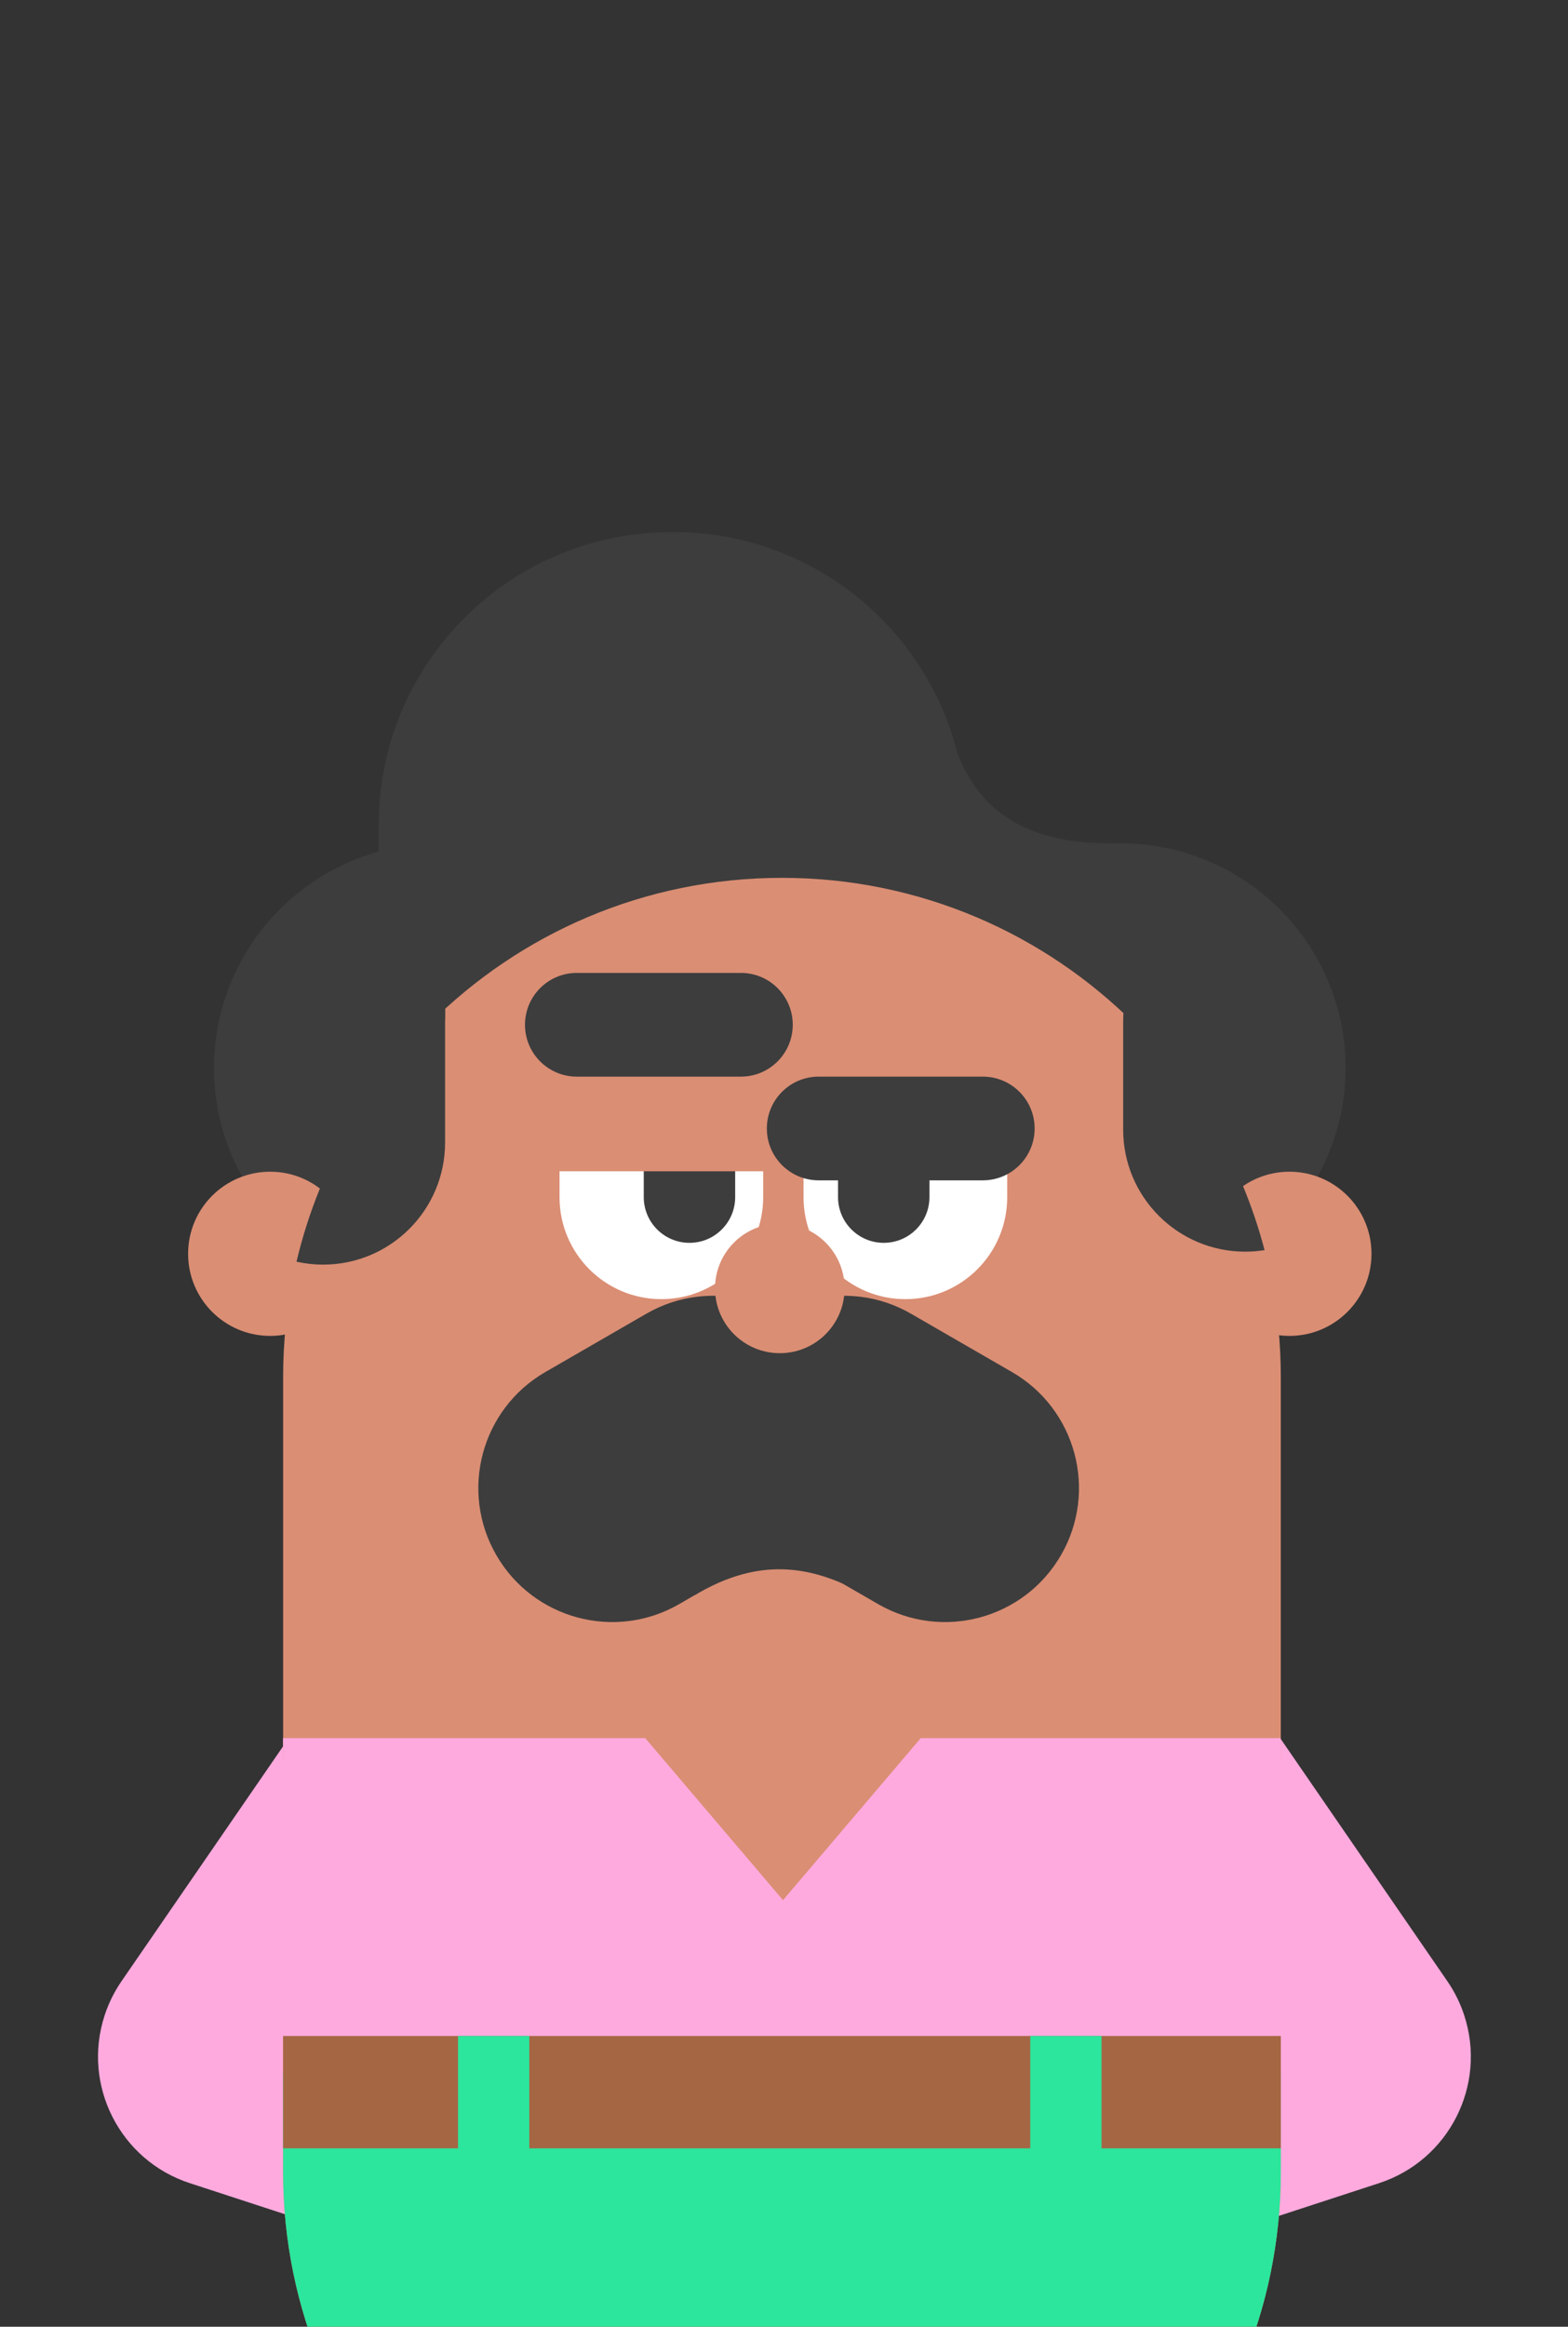
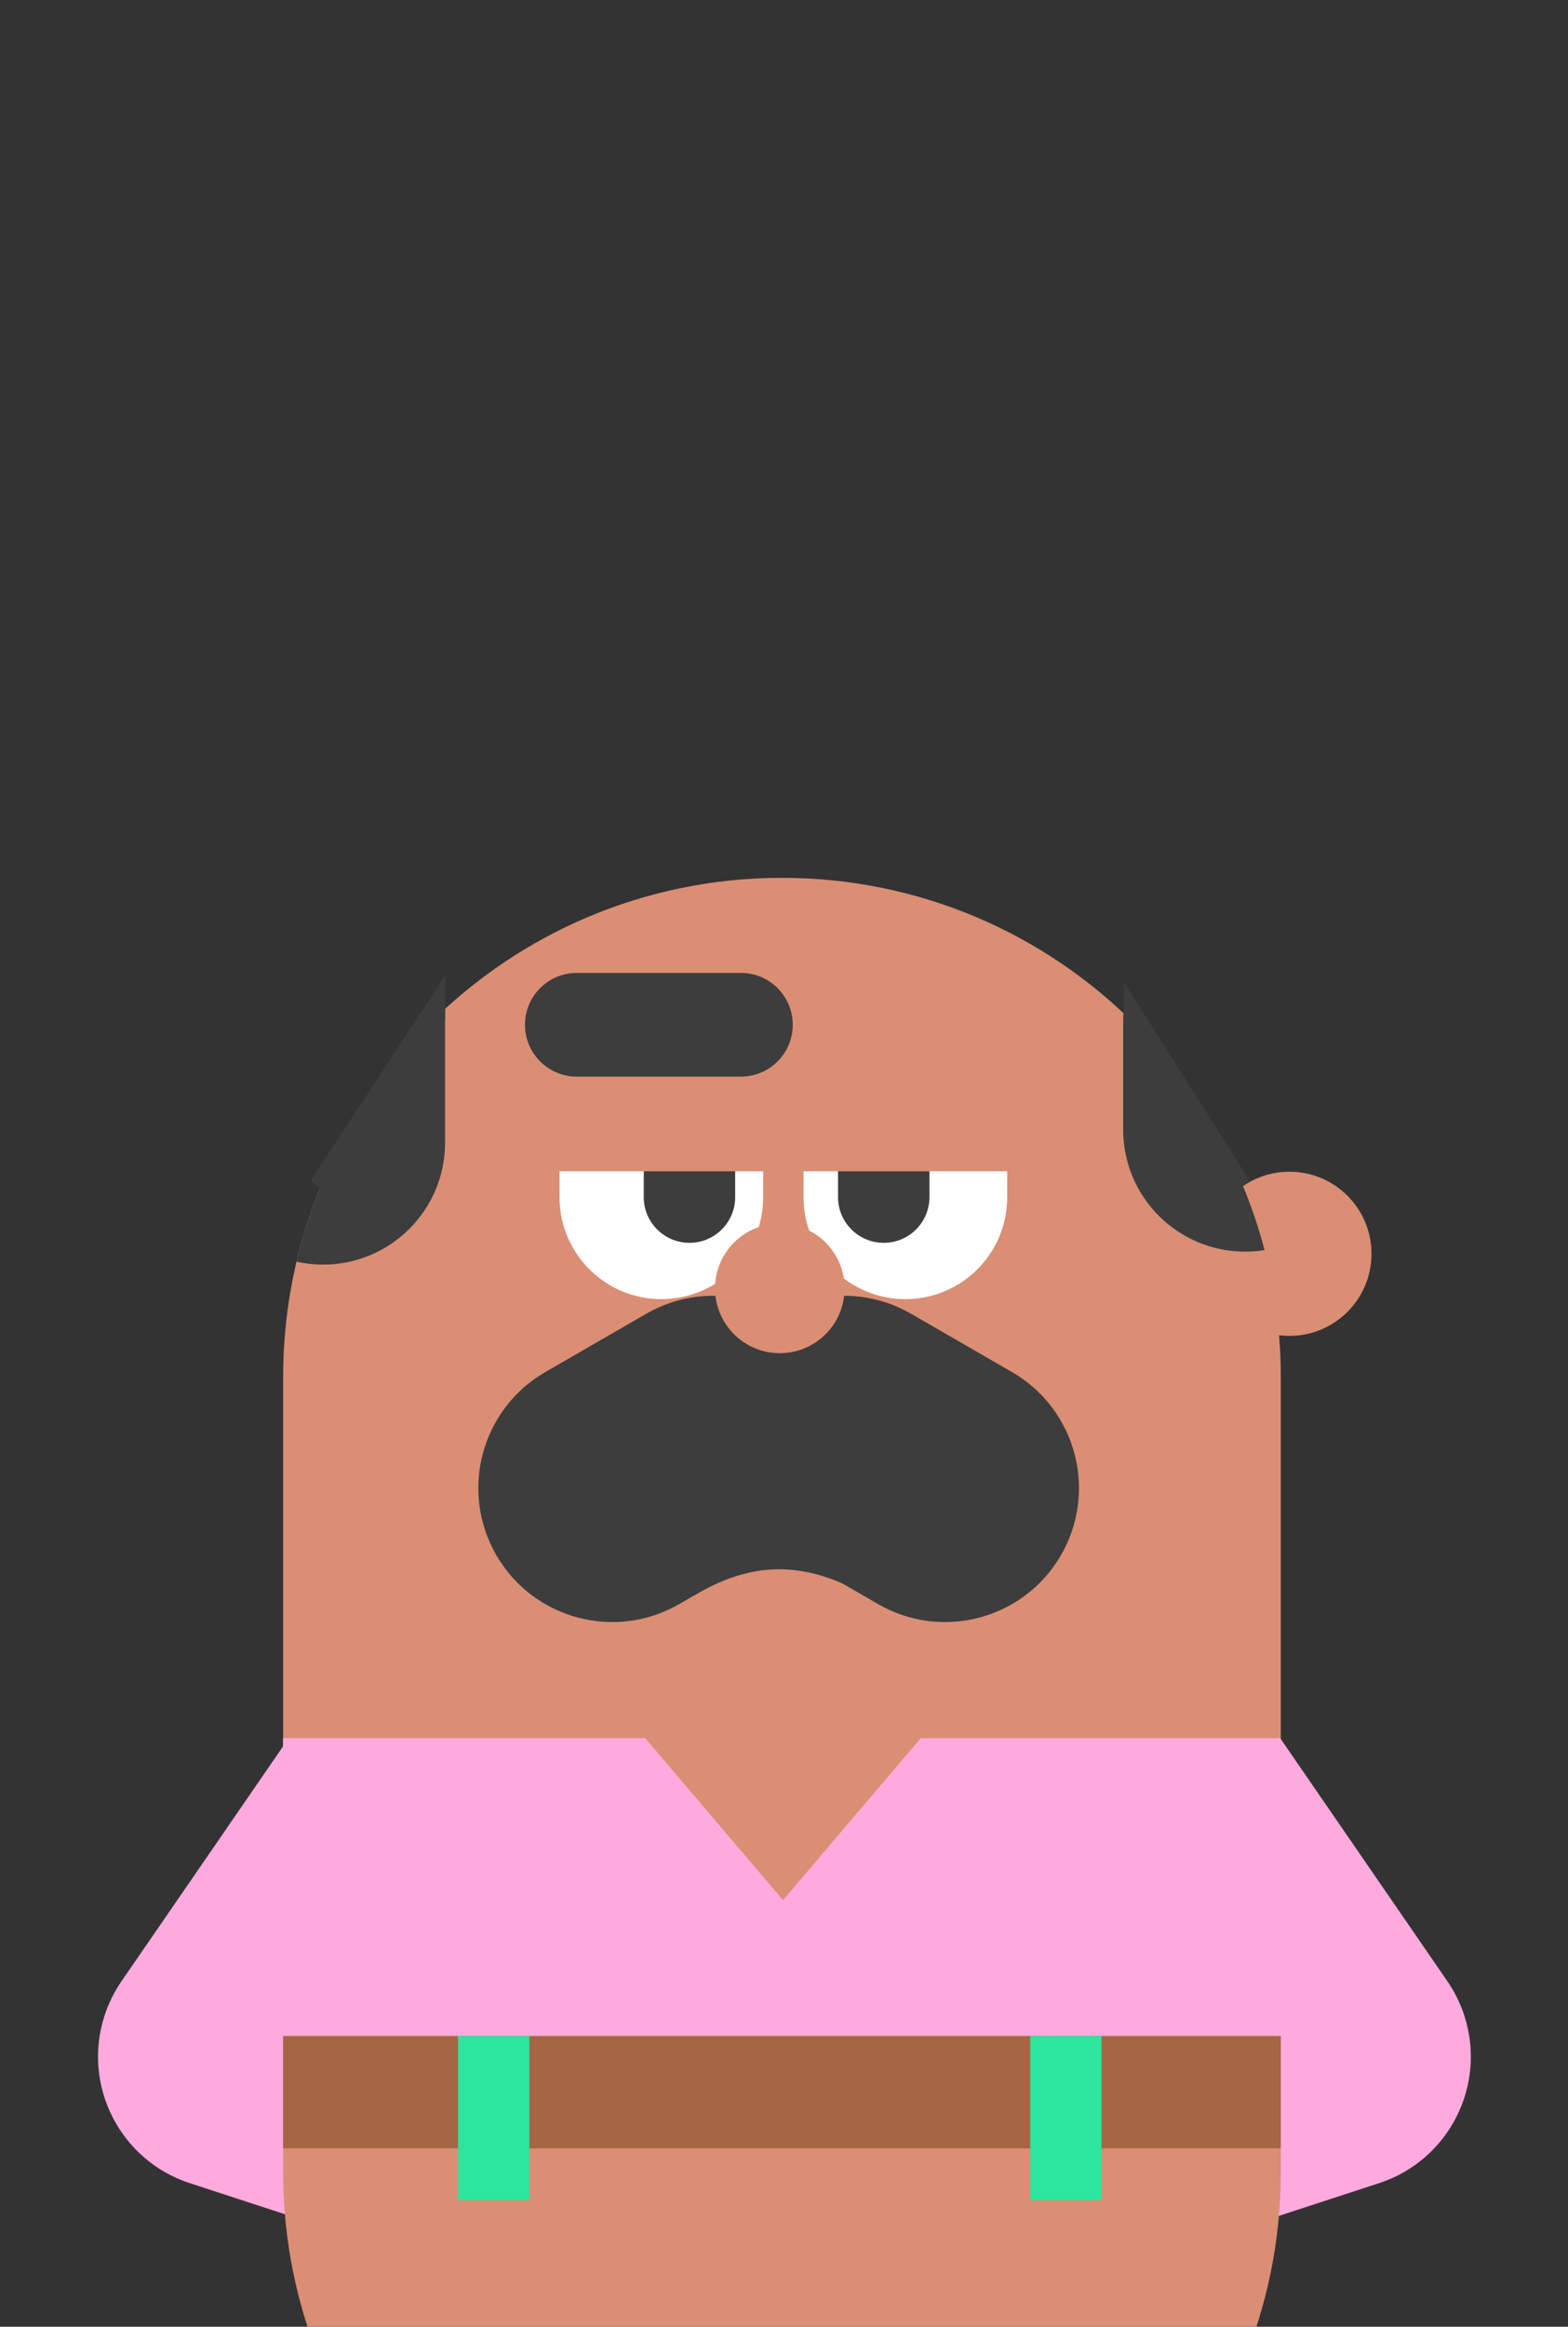
<svg xmlns="http://www.w3.org/2000/svg" width="118px" height="175px" viewBox="0 0 118 175" version="1.1">
  <rect x="0" y="0" width="118" height="175" fill="#333333" stroke="none" />
  <title>Oscar - Cropped</title>
  <g id="Oscar---Cropped" stroke="none" stroke-width="1" fill="none" fill-rule="evenodd">
    <path d="M38.069,123.241 L62.139,137.146 C66.923,139.911 68.561,146.03 65.797,150.815 C65.502,151.327 65.162,151.811 64.781,152.263 L50.325,169.395 C47.698,172.509 43.445,173.719 39.572,172.455 L14.279,164.197 C9.026,162.482 6.158,156.834 7.873,151.581 C8.171,150.668 8.599,149.804 9.143,149.013 L24.822,126.232 C27.781,121.933 33.549,120.63 38.069,123.241 Z" id="arm-R" fill="#FFAADE" fill-rule="nonzero" />
    <path d="M79.997,123.241 L55.927,137.146 C51.142,139.911 49.504,146.03 52.268,150.815 C52.564,151.327 52.904,151.811 53.285,152.263 L67.741,169.395 C70.368,172.509 74.621,173.719 78.493,172.455 L103.786,164.197 C109.039,162.482 111.907,156.834 110.192,151.581 C109.895,150.668 109.467,149.804 108.923,149.013 L93.244,126.232 C90.284,121.933 84.517,120.63 79.997,123.241 Z" id="arm-L" fill="#FFAADE" fill-rule="nonzero" />
-     <path d="M50.694,40.022 C60.975,40.022 69.611,47.069 72.035,56.597 L72.007,56.524 C73.719,61.185 77.47,63.336 83.144,63.424 L83.509,63.427 C83.61,63.427 83.707,63.428 83.801,63.431 L83.974,63.427 L84.296,63.424 C93.667,63.424 101.262,70.991 101.262,80.325 C101.262,89.659 93.667,97.226 84.296,97.226 C79.819,97.226 75.746,95.498 72.714,92.675 L72.714,94.708 C72.714,106.747 63.051,116.53 51.058,116.725 L50.525,116.728 C39.011,116.728 29.561,107.891 28.587,96.63 C21.394,94.671 16.106,88.113 16.106,80.325 C16.106,72.567 21.353,66.03 28.504,64.044 L28.504,62.043 C28.504,50.003 38.167,40.22 50.161,40.025 L50.694,40.022 Z" id="hair-B" fill="#3D3D3D" fill-rule="nonzero" />
-     <circle id="ear-R" fill="#DA8E74" fill-rule="nonzero" cx="20.331" cy="94.301" r="6.175" />
    <circle id="ear-L" fill="#DA8E74" fill-rule="nonzero" cx="97.037" cy="94.301" r="6.175" />
    <path d="M58.847,66.024 C79.58,66.024 96.387,82.831 96.387,103.564 L96.387,163.369 C96.387,184.102 79.58,200.909 58.847,200.909 C38.114,200.909 21.307,184.102 21.307,163.369 L21.307,103.564 C21.307,82.831 38.114,66.024 58.847,66.024 Z" id="Mask" fill="#DA8E74" fill-rule="nonzero" />
    <path d="M33.495,75.878 L33.495,85.932 C33.495,91.003 29.384,95.114 24.313,95.114 C23.626,95.114 22.957,95.038 22.314,94.895 C24.071,87.456 28.043,80.872 33.495,75.878 Z" id="Shape-path" fill="#3D3D3D" fill-rule="nonzero" />
    <path d="M95.164,94.023 L95.049,94.041 C94.611,94.105 94.162,94.139 93.706,94.139 C88.635,94.139 84.524,90.028 84.524,84.957 L84.524,76.831 C84.524,76.619 84.531,76.408 84.545,76.199 C89.607,80.955 93.35,87.099 95.164,94.023 Z" id="Shape-path" fill="#3D3D3D" fill-rule="nonzero" />
-     <path d="M96.387,155.893 L96.387,163.369 C96.387,184.102 79.58,200.909 58.847,200.909 C38.114,200.909 21.306,184.102 21.306,163.369 L21.306,155.893 L96.387,155.893 Z" id="Path" fill="#2BE69C" fill-rule="nonzero" />
    <polygon id="shirt" fill="#FFAADE" fill-rule="nonzero" points="21.303 130.727 96.384 130.727 96.384 132.228 98.002 153.153 19.685 153.153 21.303 132.228" />
    <polygon id="chest" fill="#DA8E74" fill-rule="nonzero" points="58.925 142.915 69.569 130.402 48.28 130.402" />
    <polygon id="belt" fill="#A56644" fill-rule="nonzero" points="21.307 153.131 96.387 153.131 96.387 161.581 21.307 161.581" />
    <polygon id="belt-loop-R" fill="#2BE69C" fill-rule="nonzero" points="34.47 153.131 39.833 153.131 39.833 165.481 34.47 165.481" />
    <polygon id="belt-loop-L" fill="#2BE69C" fill-rule="nonzero" points="77.532 153.131 82.895 153.131 82.895 165.481 77.532 165.481" />
    <path d="M49.771,77.725 C54.002,77.725 57.433,81.156 57.433,85.387 L57.433,90.048 C57.433,94.28 54.002,97.711 49.771,97.711 C45.539,97.711 42.108,94.28 42.108,90.048 L42.108,85.387 C42.108,81.156 45.539,77.725 49.771,77.725 Z" id="eye-white-R" fill="#FFFFFF" fill-rule="nonzero" />
    <path d="M51.886,82.275 C53.786,82.275 55.326,83.815 55.326,85.715 L55.326,90.036 C55.326,91.936 53.786,93.476 51.886,93.476 C49.986,93.476 48.446,91.936 48.446,90.036 L48.446,85.715 C48.446,83.815 49.986,82.275 51.886,82.275 Z" id="pupil-R" fill="#3D3D3D" fill-rule="nonzero" />
    <path d="M68.134,77.725 C72.366,77.725 75.796,81.156 75.796,85.387 L75.796,90.048 C75.796,94.28 72.366,97.711 68.134,97.711 C63.902,97.711 60.471,94.28 60.471,90.048 L60.471,85.387 C60.471,81.156 63.902,77.725 68.134,77.725 Z" id="eye-white-L" fill="#FFFFFF" fill-rule="nonzero" />
    <path d="M66.506,82.275 C68.406,82.275 69.946,83.815 69.946,85.715 L69.946,90.036 C69.946,91.936 68.406,93.476 66.506,93.476 C64.606,93.476 63.066,91.936 63.066,90.036 L63.066,85.715 C63.066,83.815 64.606,82.275 66.506,82.275 Z" id="pupil-L" fill="#3D3D3D" fill-rule="nonzero" />
    <polygon id="skin" fill="#DA8E74" fill-rule="nonzero" points="37.021 77.043 80.924 77.043 80.924 88.094 37.021 88.094" />
    <path d="M62.4,102.497 C59.618,97.677 53.455,96.026 48.636,98.809 L41.036,103.196 C36.217,105.979 34.566,112.141 37.348,116.96 C40.131,121.779 46.293,123.43 51.112,120.648 L58.712,116.26 C63.531,113.478 65.182,107.316 62.4,102.497 Z" id="mustache-R" fill="#3D3D3D" fill-rule="nonzero" />
    <polygon id="mustache-M" fill="#3D3D3D" fill-rule="nonzero" points="45.358 106.327 73.31 106.327 73.31 119.978 45.358 119.978" />
    <path d="M52.096,120.093 C57.516,116.749 61.659,118 65.402,120.093 C67.897,121.489 67.076,124.268 62.938,128.429 L54.682,128.429 C49.345,125.102 48.484,122.323 52.096,120.093 Z" id="chin" fill="#DA8E74" fill-rule="nonzero" />
    <path d="M54.796,102.497 C57.578,97.677 63.741,96.026 68.56,98.809 L76.16,103.196 C80.979,105.979 82.63,112.141 79.848,116.96 C77.065,121.779 70.903,123.43 66.084,120.648 L58.484,116.26 C53.665,113.478 52.014,107.316 54.796,102.497 Z" id="mustache-L" fill="#3D3D3D" fill-rule="nonzero" />
-     <path d="M61.61,80.975 L73.96,80.975 C76.115,80.975 77.861,82.721 77.861,84.876 C77.861,87.03 76.115,88.776 73.96,88.776 L61.61,88.776 C59.455,88.776 57.709,87.03 57.709,84.876 C57.709,82.721 59.455,80.975 61.61,80.975 Z" id="brow-L" fill="#3D3D3D" fill-rule="nonzero" />
    <path d="M43.408,73.175 L55.759,73.175 C57.913,73.175 59.659,74.921 59.659,77.075 C59.659,79.229 57.913,80.975 55.759,80.975 L43.408,80.975 C41.254,80.975 39.508,79.229 39.508,77.075 C39.508,74.921 41.254,73.175 43.408,73.175 Z" id="brow-R" fill="#3D3D3D" fill-rule="nonzero" />
    <circle id="nose" fill="#DA8E74" fill-rule="nonzero" cx="58.684" cy="96.901" r="4.875" />
    <polygon id="Path-2" fill="#3D3D3D" fill-rule="nonzero" points="23.388 88.776 24.966 90.161 33.495 76.712 33.495 73.377" />
    <polygon id="Path-2-Copy" fill="#3D3D3D" fill-rule="nonzero" points="94.033 88.776 92.455 90.161 84.573 77.198 84.573 73.863" />
  </g>
</svg>